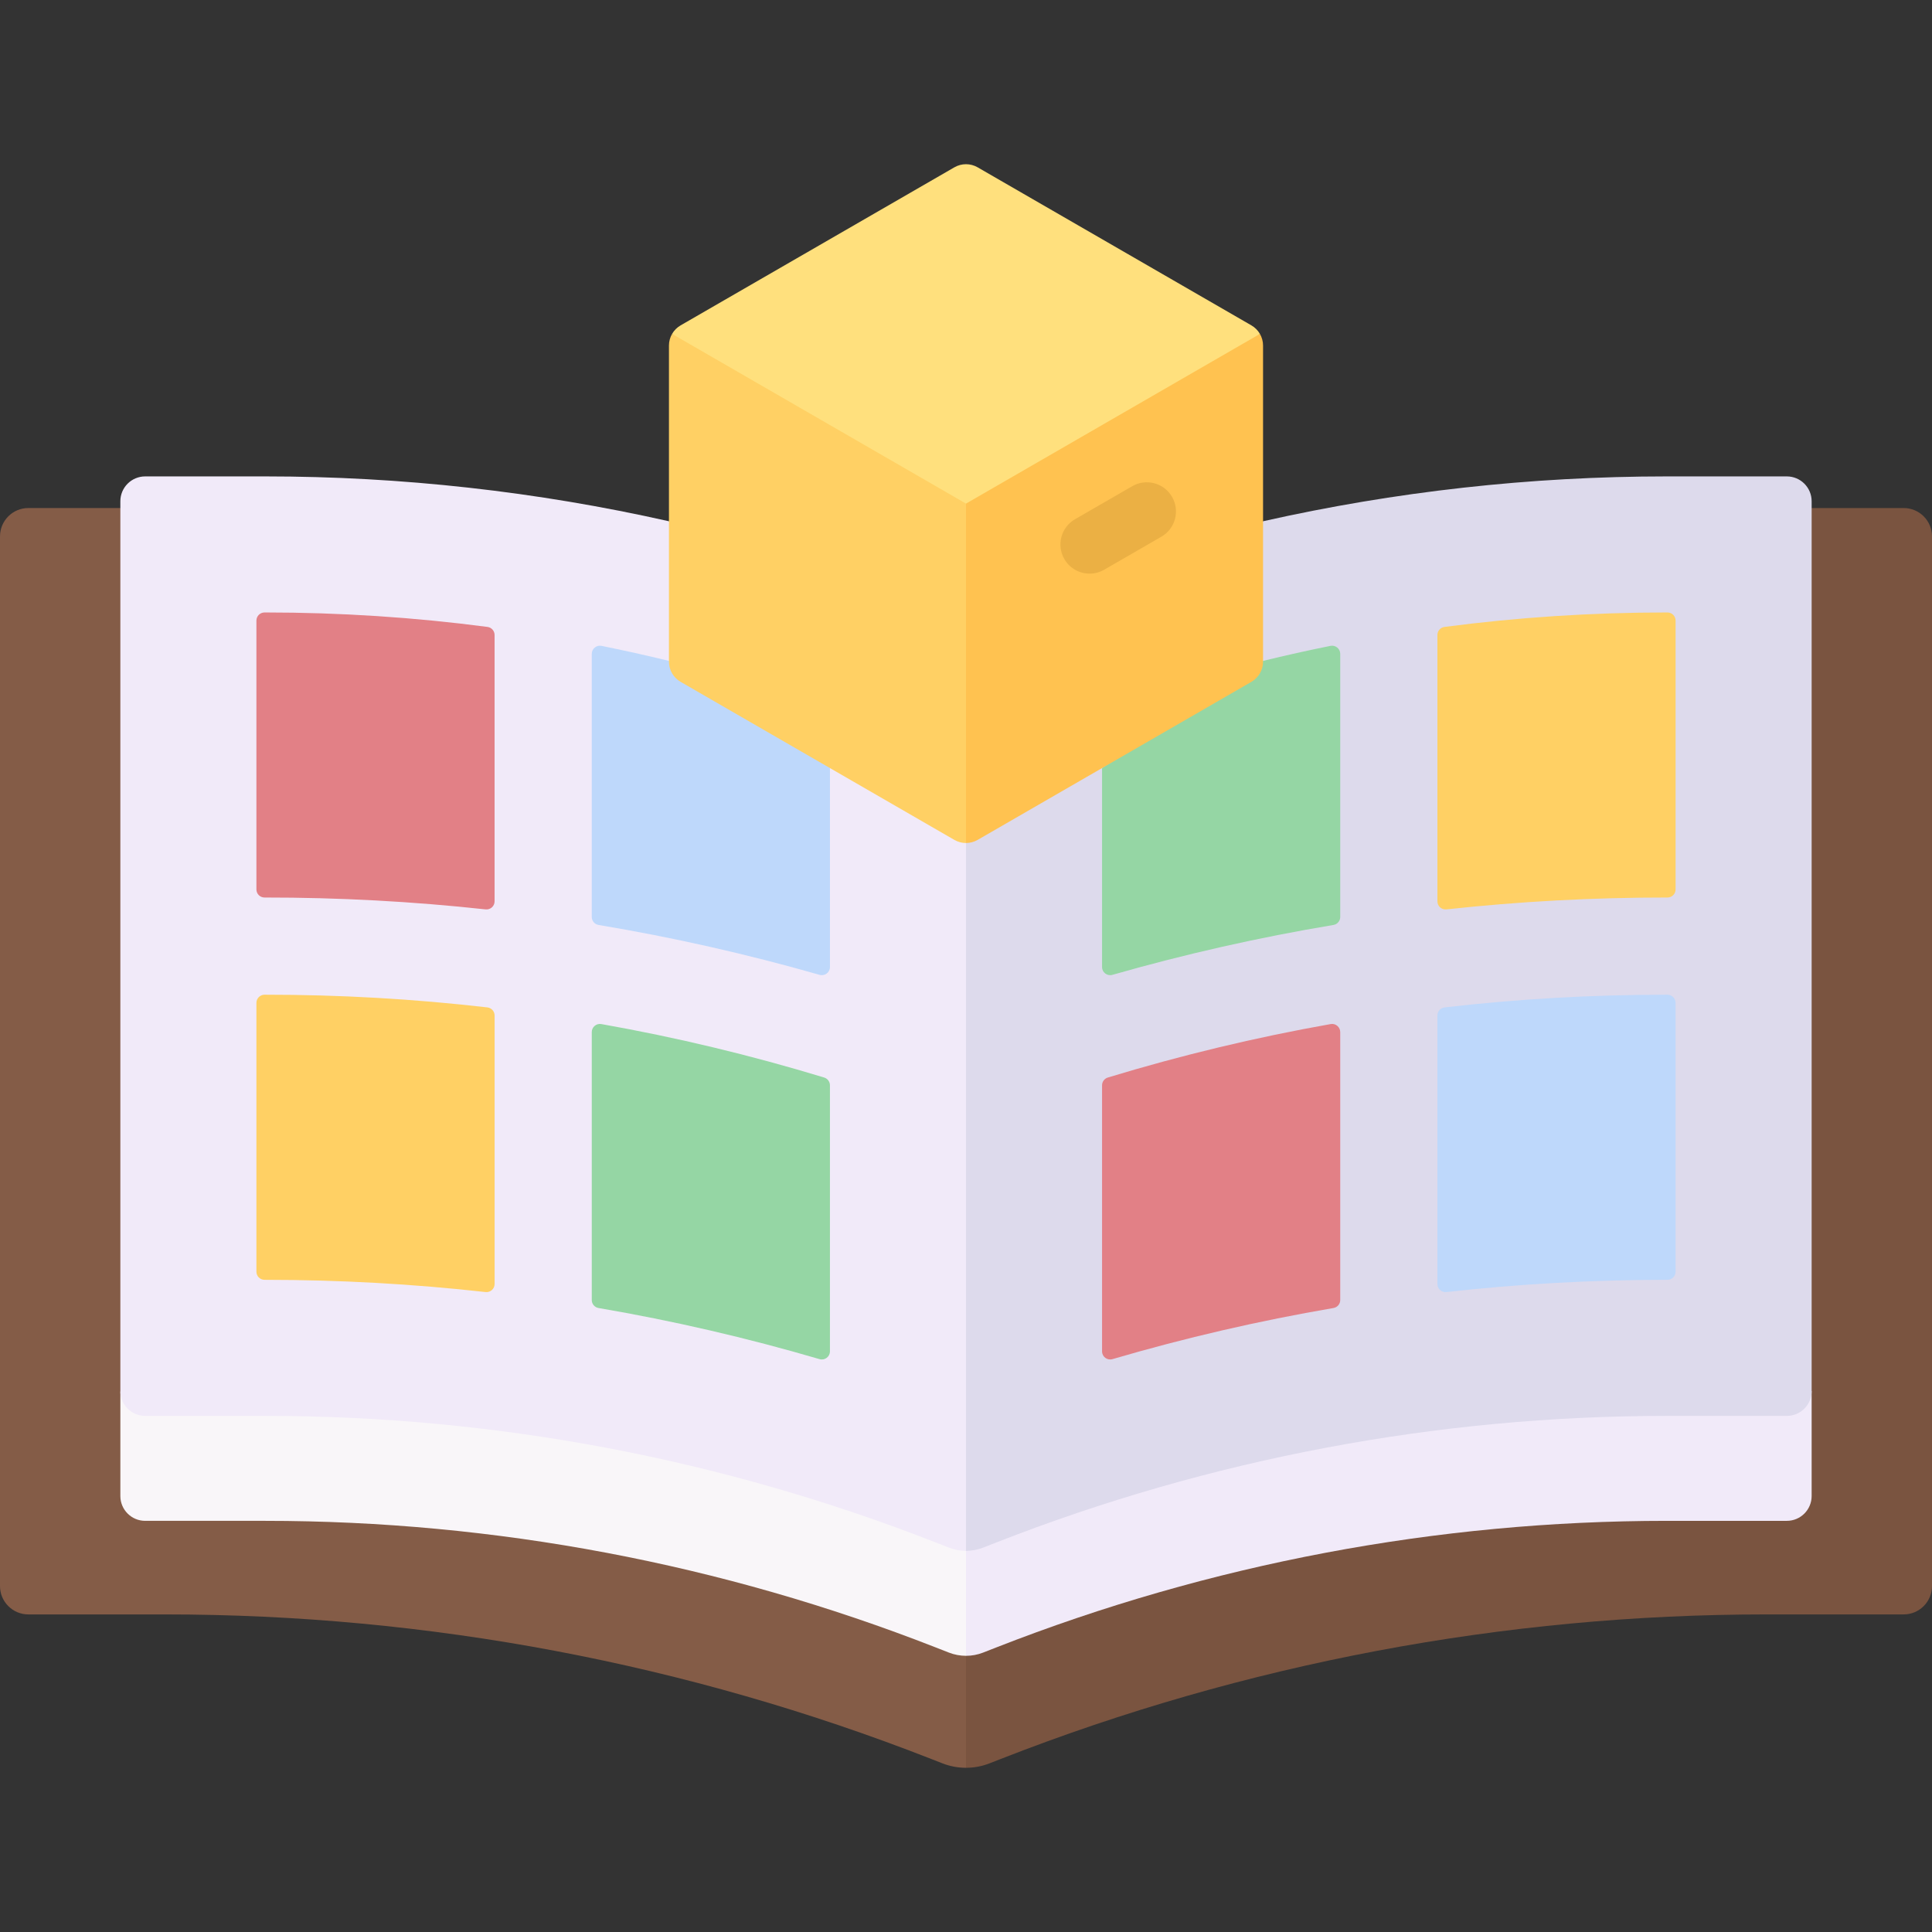
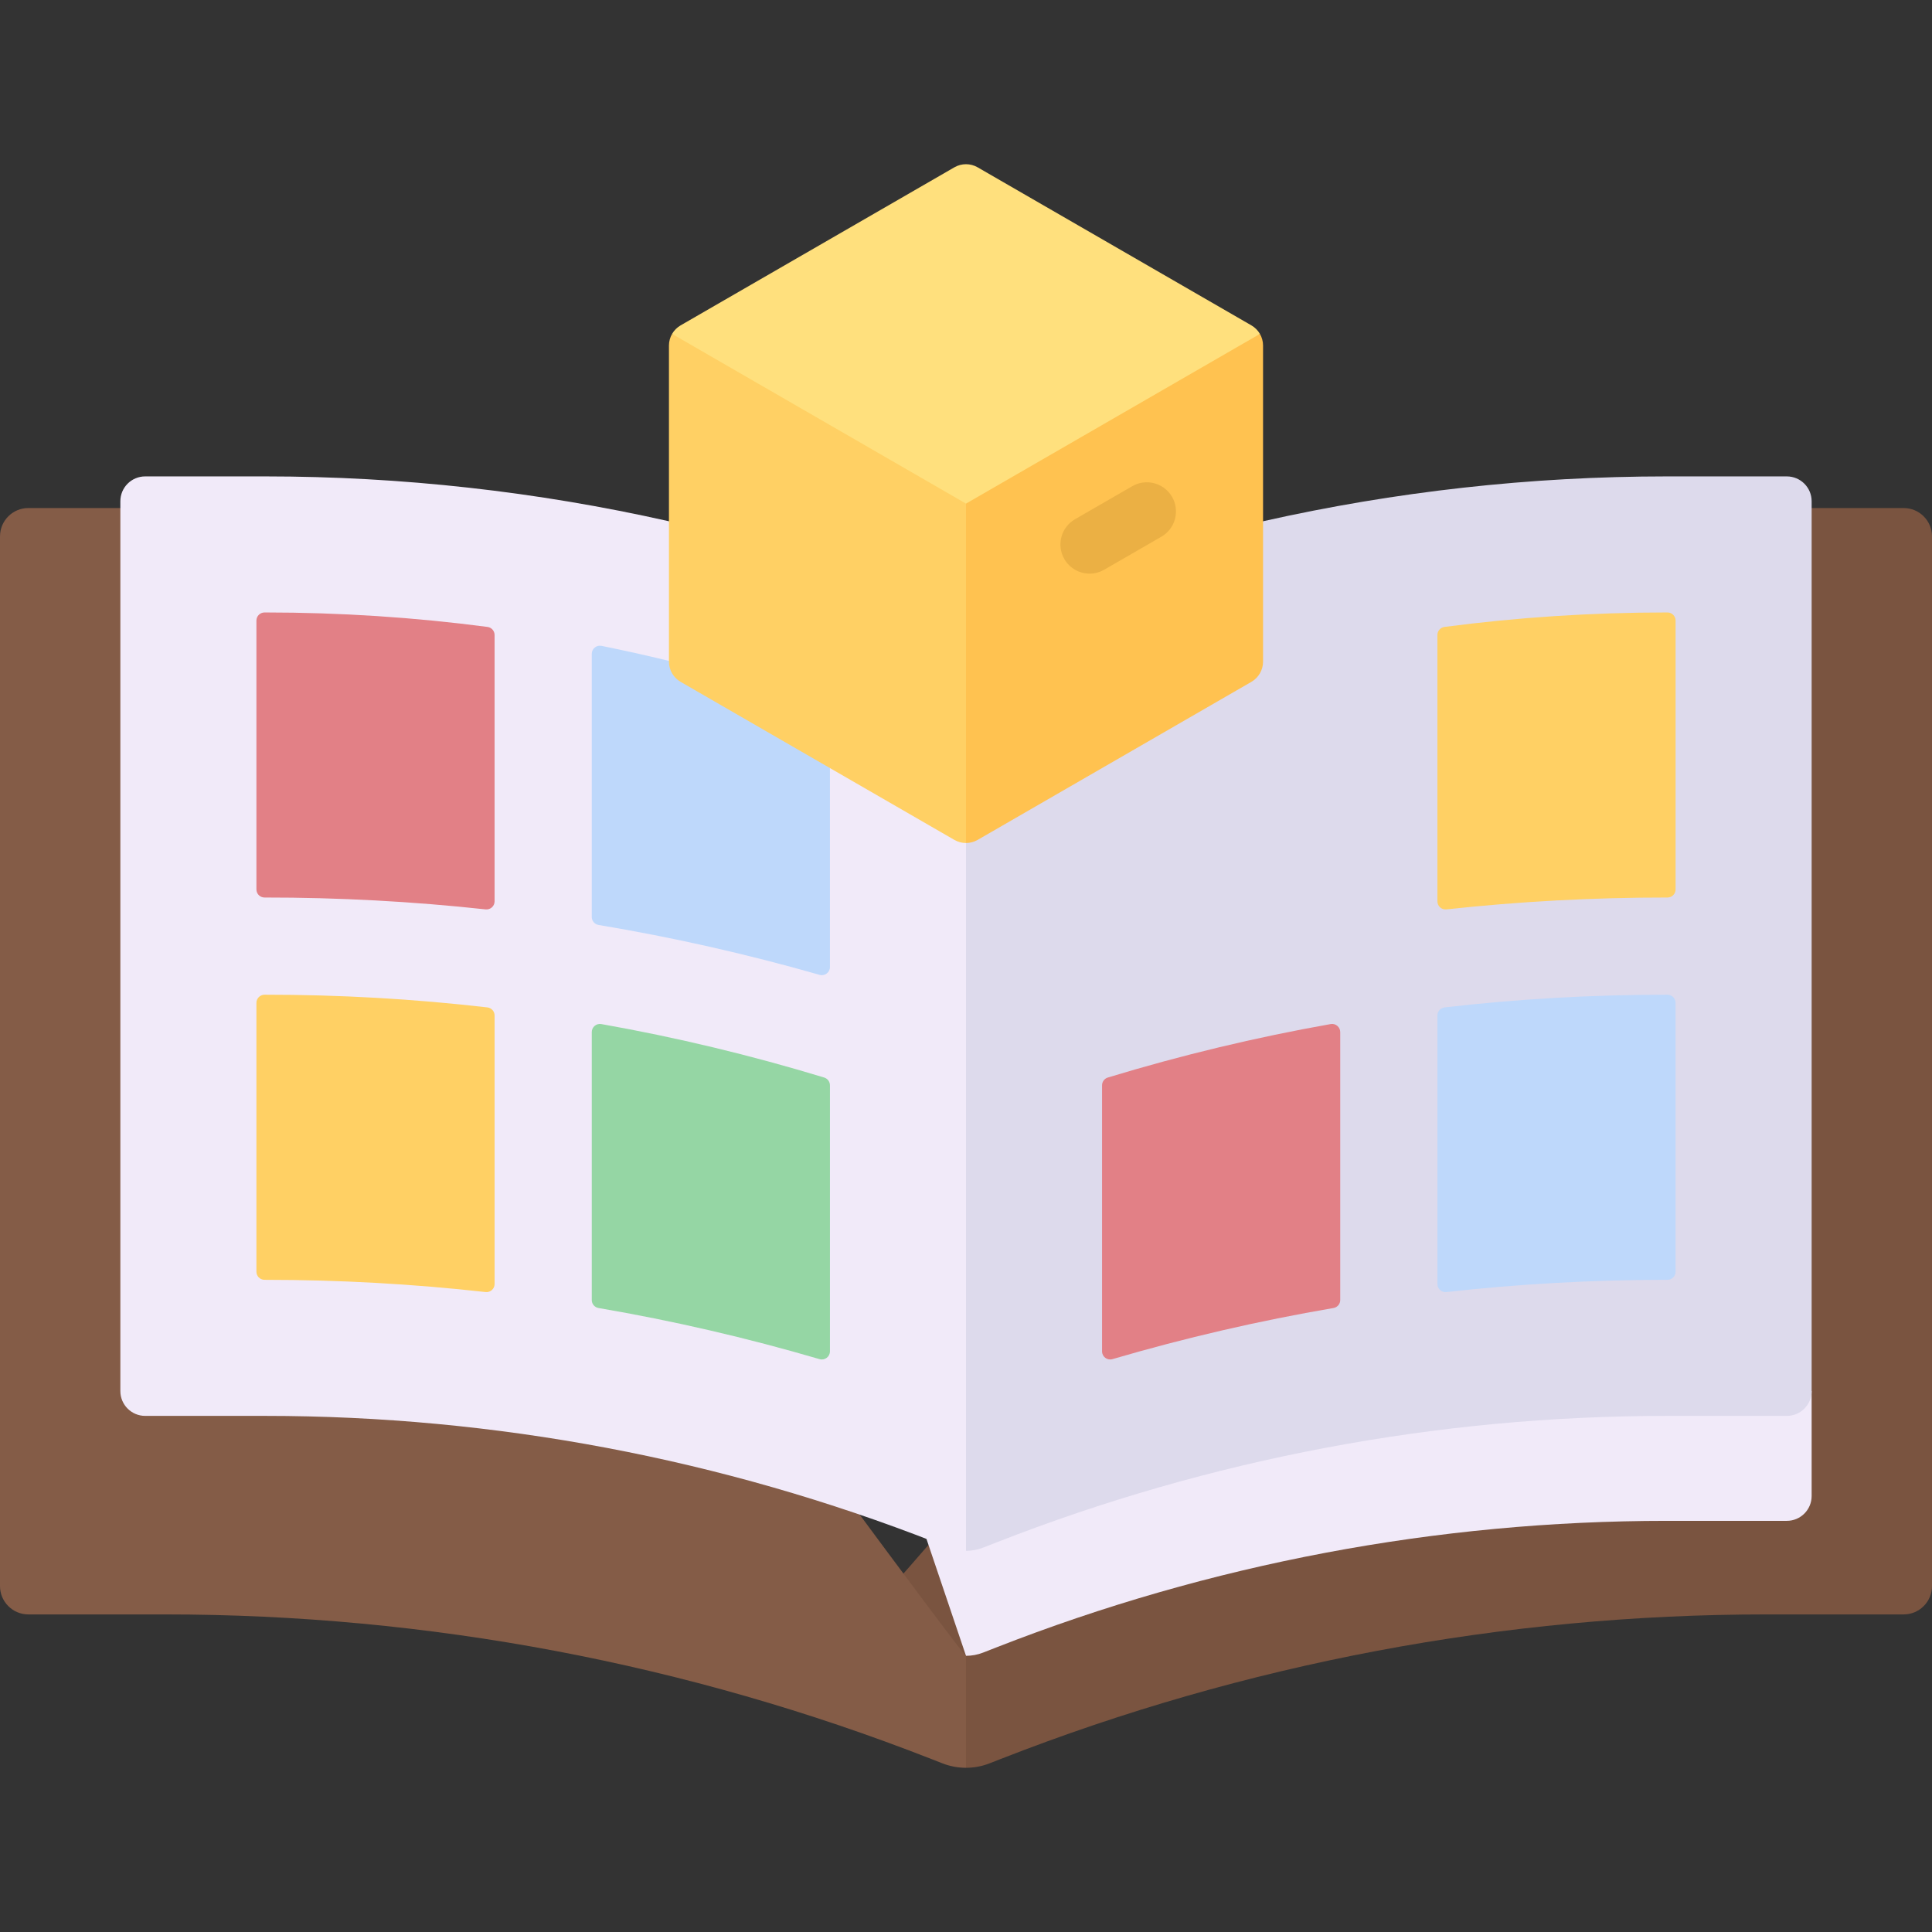
<svg xmlns="http://www.w3.org/2000/svg" id="Capa_1" height="512" viewBox="0 0 512 512" width="512">
  <rect x="0" y="0" width="512" height="512" fill="#333333" stroke="none" />
  <g>
    <path d="m504.484 134.634h-24.38s-243.63 287.293-245.172 287.293l21.068 46.555c2.123 0 4.247-.394 6.258-1.182l2.94-1.151c64.66-25.317 133.486-38.31 202.925-38.31h36.36c4.151 0 7.516-3.365 7.516-7.516v-278.172c.001-4.152-3.364-7.517-7.515-7.517z" fill="#7a5440" />
    <path d="m412.489 338.396s-170.852 53.373-172.394 53.373l15.905 47.039c1.542 0 3.084-.286 4.545-.858l3.508-1.373c56.603-22.162 116.853-33.537 177.639-33.537h31.832c3.634 0 6.58-2.946 6.58-6.58v-27.815s-63.981-30.249-67.615-30.249z" fill="#f1eaf9" />
    <path d="m473.524 126.252h-31.831c-36.063 0-71.937 4.004-106.972 11.888 0 0-87.04 83.547-88.106 83.547l9.385 189.305c1.542 0 3.085-.286 4.546-.858l3.505-1.372c56.607-22.163 116.861-33.537 177.652-33.537h31.822c3.634 0 6.58-2.946 6.58-6.58v-235.813c-.001-3.634-2.947-6.58-6.581-6.58z" fill="#dddaec" />
    <path d="m355.175 273.515v71.006c0 1.048-.754 1.938-1.787 2.115-19.75 3.378-39.293 7.897-58.575 13.548-1.379.404-2.757-.621-2.757-2.058v-70.503c0-.95.622-1.792 1.531-2.069 19.452-5.916 39.151-10.64 59.055-14.167 1.321-.235 2.533.787 2.533 2.128z" fill="#e28086" />
    <path d="m380.93 238.865v-70.58c0-1.083.803-2.002 1.876-2.143 19.441-2.551 39.092-3.833 58.887-3.833h.2c1.19 0 2.155.965 2.155 2.155v71.242c0 1.189-.964 2.147-2.153 2.146-19.665-.014-39.204 1.036-58.582 3.147-1.273.138-2.383-.853-2.383-2.134z" fill="#ffd064" />
    <path d="m382.841 266.972c19.521-2.254 39.216-3.377 59.048-3.364 1.191.001 2.158.972 2.158 2.163v71.242c0 1.19-.965 2.155-2.155 2.155h-.2c-19.595 0-39.069 1.083-58.374 3.24-1.276.143-2.39-.85-2.39-2.133v-71.154c.002-1.097.824-2.024 1.913-2.149z" fill="#bed8fb" />
-     <path d="m352.593 171.161c-5.982 1.205-11.939 2.534-17.872 3.984l-42.665 28.399v52.737c0 1.431 1.367 2.456 2.743 2.063 19.315-5.52 38.854-9.929 58.58-13.222 1.037-.173 1.796-1.066 1.796-2.116v-69.724c0-1.362-1.248-2.389-2.582-2.121z" fill="#95d6a4" />
    <path d="m31.896 134.634h-24.38c-4.151 0-7.516 3.365-7.516 7.516v278.173c0 4.151 3.365 7.516 7.516 7.516h36.36c69.439 0 138.265 12.994 202.925 38.31l2.94 1.151c2.012.788 4.135 1.182 6.258 1.182v-29.675c-1.541.001-224.103-304.173-224.103-304.173z" fill="#845c47" />
-     <path d="m74.224 360.272s-42.328 12.006-42.328 8.372v27.815c0 3.634 2.946 6.58 6.58 6.58h31.832c60.787 0 121.037 11.375 177.639 33.537l3.508 1.373c1.461.572 3.003.858 4.545.858v-27.815c-1.542.001-120.988-50.72-181.776-50.72z" fill="#f9f6f9" />
    <path d="m177.279 138.14c-35.035-7.884-70.909-11.888-106.972-11.888h-31.831c-3.634 0-6.58 2.946-6.58 6.58v235.813c0 3.634 2.946 6.58 6.58 6.58h31.821c60.791 0 121.045 11.375 177.652 33.537l3.505 1.372c1.461.572 3.004.858 4.546.858v-187.585z" fill="#f1eaf9" />
    <path d="m156.825 273.515v71.006c0 1.048.754 1.938 1.787 2.115 19.75 3.378 39.293 7.897 58.575 13.548 1.379.404 2.757-.621 2.757-2.058v-70.503c0-.95-.622-1.792-1.531-2.069-19.452-5.916-39.151-10.64-59.055-14.167-1.321-.235-2.533.787-2.533 2.128z" fill="#95d6a4" />
    <path d="m131.07 238.865v-70.58c0-1.083-.803-2.002-1.876-2.143-19.441-2.551-39.092-3.833-58.887-3.833h-.2c-1.19 0-2.155.965-2.155 2.155v71.242c0 1.189.964 2.147 2.153 2.146 19.665-.014 39.204 1.036 58.582 3.147 1.273.138 2.383-.853 2.383-2.134z" fill="#e28086" />
    <path d="m129.159 266.972c-19.521-2.254-39.216-3.377-59.048-3.364-1.191.001-2.158.972-2.158 2.163v71.242c0 1.19.965 2.155 2.155 2.155h.2c19.595 0 39.069 1.083 58.374 3.24 1.276.143 2.39-.85 2.39-2.133v-71.154c-.002-1.097-.824-2.024-1.913-2.149z" fill="#ffd064" />
    <path d="m219.944 197.031-42.665-21.885c-5.932-1.45-11.89-2.779-17.872-3.984-1.334-.269-2.582.759-2.582 2.12v69.724c0 1.051.759 1.943 1.796 2.116 19.726 3.293 39.264 7.702 58.58 13.222 1.376.393 2.743-.632 2.743-2.063z" fill="#bed8fb" />
    <path d="m241.725 115.895 14.275 107.512c1.066 0 2.132-.276 3.087-.827l72.547-41.885c1.91-1.103 3.087-3.141 3.087-5.347v-83.771c0-1.103-.294-2.164-.827-3.087z" fill="#ffc250" />
    <path d="m288.758 152.02c-2.67 0-5.267-1.385-6.698-3.864-2.134-3.695-.867-8.421 2.828-10.554l15.165-8.756c3.694-2.132 8.42-.868 10.554 2.828 2.134 3.695.867 8.421-2.828 10.554l-15.165 8.756c-1.217.702-2.546 1.036-3.856 1.036z" fill="#ebb044" />
    <path d="m178.106 88.49c-.533.923-.827 1.984-.827 3.087v83.771c0 2.206 1.177 4.244 3.087 5.347l72.548 41.885c.955.551 2.021.827 3.087.827v-116.647z" fill="#ffd064" />
    <path d="m333.894 88.49c-.533-.923-1.305-1.708-2.26-2.26l-72.547-41.885c-1.91-1.103-4.264-1.103-6.174 0l-72.547 41.885c-.955.552-1.727 1.337-2.26 2.26l77.894 44.972z" fill="#ffe07d" />
  </g>
</svg>